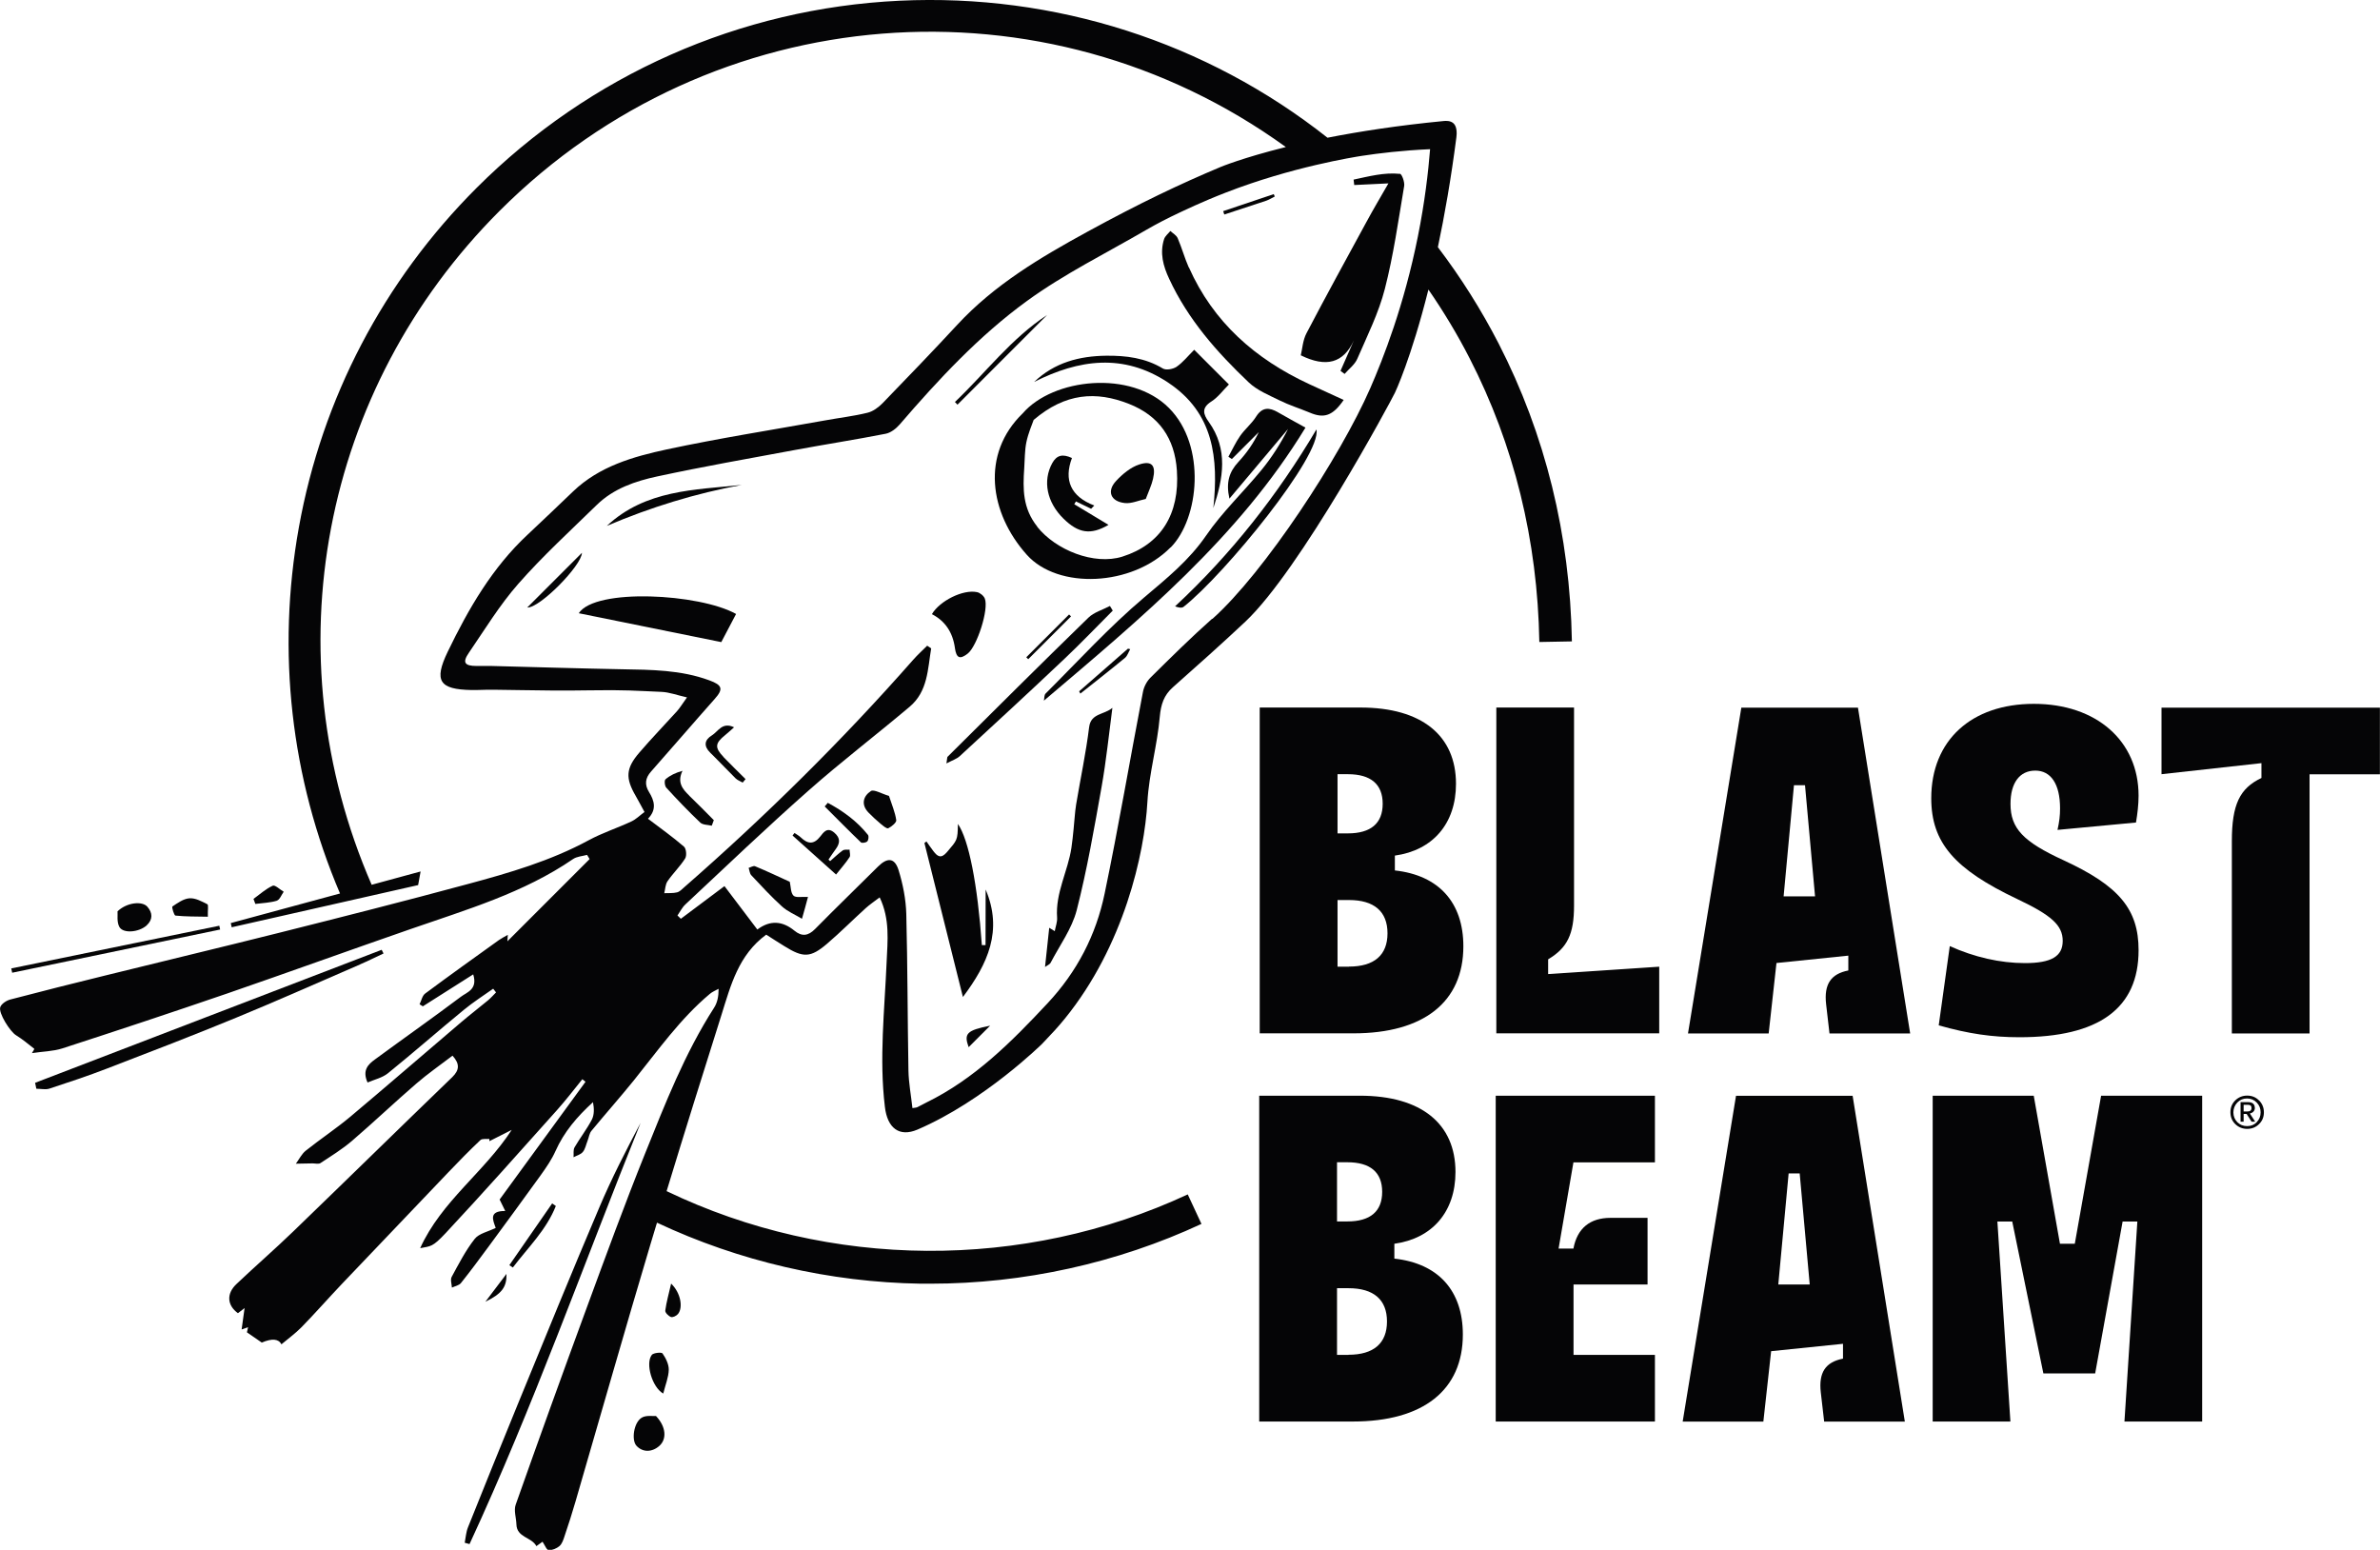
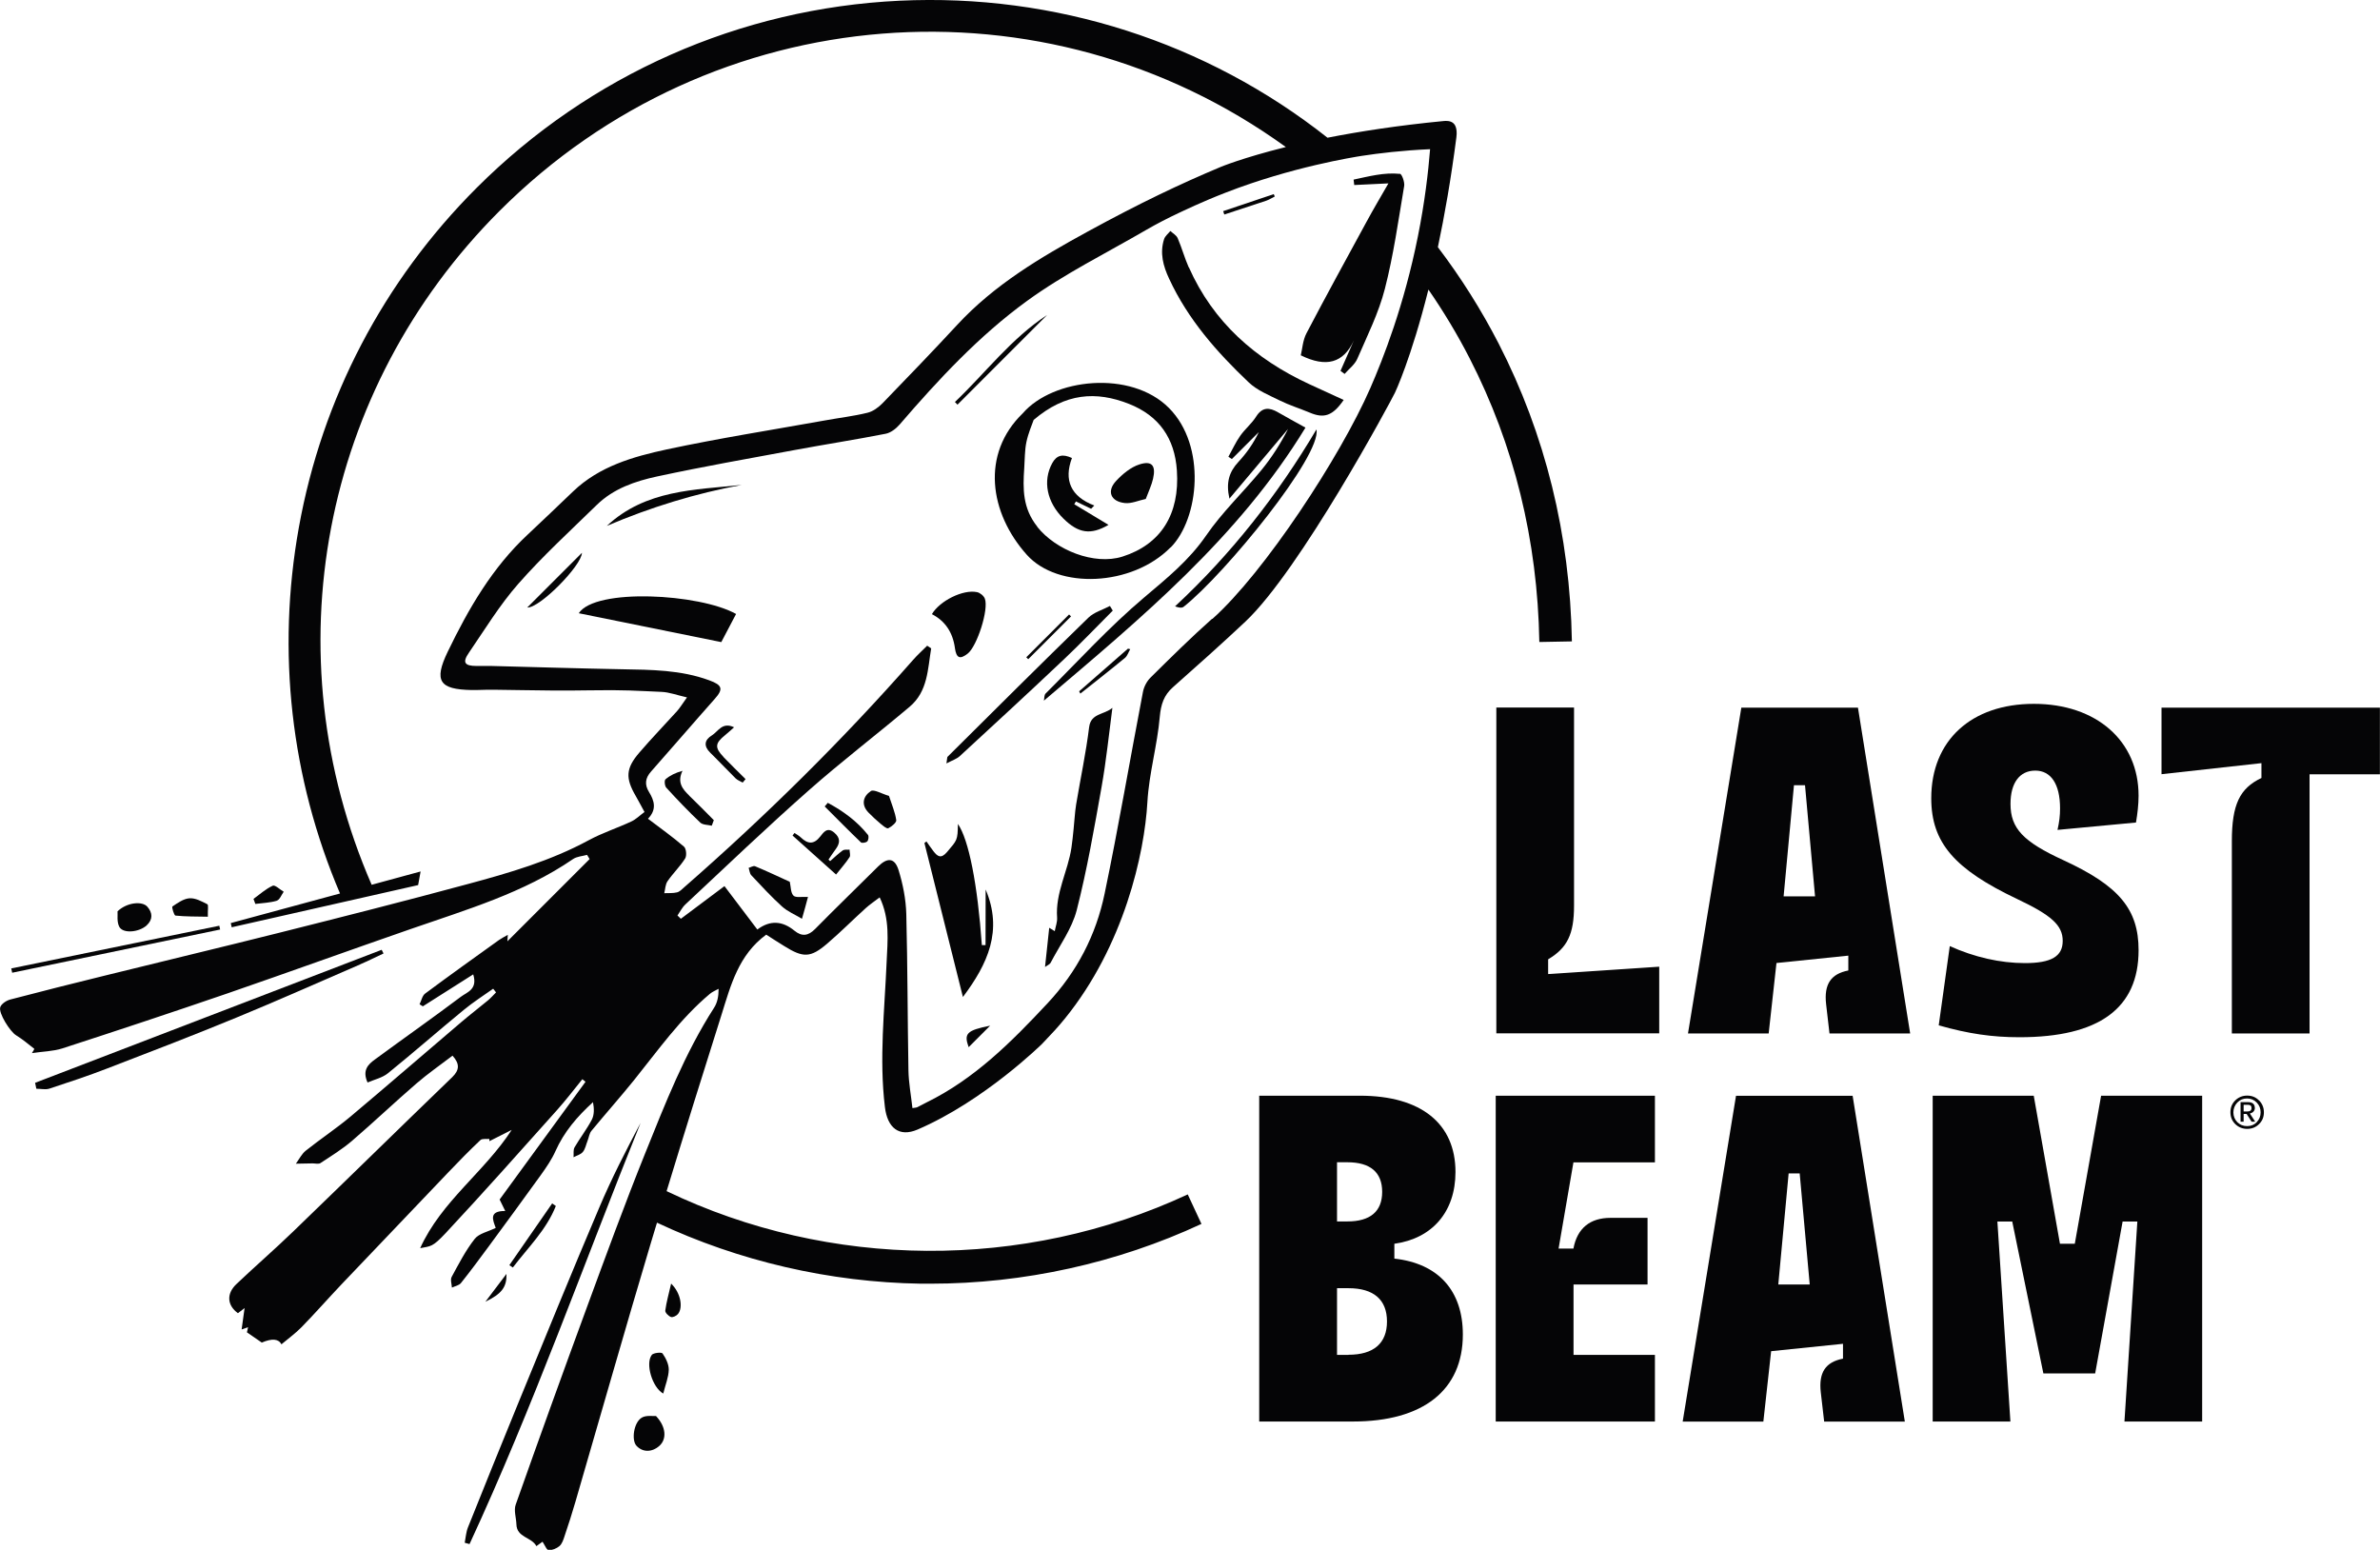
<svg xmlns="http://www.w3.org/2000/svg" id="Layer_2" viewBox="0 0 232.46 151.36">
  <defs>
    <style>
      .cls-1 {
        fill: #050506;
      }
    </style>
  </defs>
  <g id="Layer_1-2" data-name="Layer_1">
    <g>
-       <path class="cls-1" d="M142.93,92.42c0-4.27-2.39-6.94-6.69-7.41v-1.45c3.69-.51,5.97-3.11,5.97-7.01,0-4.7-3.33-7.45-9.33-7.45h-9.84v31.82h9.15c6.87,0,10.74-3.07,10.74-8.5ZM130.64,75.61h1.01c2.24,0,3.4.98,3.4,2.89s-1.16,2.89-3.4,2.89h-1.01v-5.79ZM131.76,94.41h-1.12v-6.51h1.12c2.46,0,3.76,1.12,3.76,3.25s-1.3,3.25-3.76,3.25Z" />
      <path class="cls-1" d="M151.21,93.69c1.88-1.12,2.53-2.46,2.53-5.24v-19.35h-7.59v31.82h15.91v-6.51l-10.85.72v-1.45Z" />
      <path class="cls-1" d="M173.52,94.05l7.01-.72v1.45c-1.7.33-2.39,1.34-2.17,3.29l.33,2.86h7.88l-5.1-31.82h-11.39l-5.21,31.82h7.88l.76-6.87ZM175.22,76.69h1.08l.98,10.85h-3.07l1.01-10.85Z" />
      <path class="cls-1" d="M208.63,80.31c.14-.83.25-1.74.25-2.6,0-5.35-4.12-8.97-10.23-8.97s-10.02,3.58-10.02,9.22c0,4.34,2.28,6.94,8.39,9.84,3.36,1.59,4.45,2.57,4.45,4.09s-1.12,2.17-3.69,2.17c-2.42,0-4.95-.58-7.34-1.66l-1.08,7.74c2.93.83,5.24,1.16,7.88,1.16,7.77,0,11.64-2.82,11.64-8.5,0-4.01-1.92-6.29-7.34-8.79-3.94-1.81-5.17-3.11-5.17-5.5,0-2.06.9-3.25,2.42-3.25s2.42,1.3,2.42,3.69c0,.72-.07,1.3-.25,2.1l7.67-.72Z" />
      <path class="cls-1" d="M211.12,75.61l9.76-1.08v1.45c-2.13,1.01-2.89,2.6-2.89,6.18v18.77h7.59v-25.31h6.87v-6.51h-21.33v6.51Z" />
      <path class="cls-1" d="M58.52,117.96c-2.71,6.37-5.32,12.78-7.95,19.19-1.64,3.99-3.25,8-4.86,12.01-.19.47-.22,1.01-.32,1.51.16.04.31.09.47.13,6.23-13.44,11.17-27.41,16.71-41.14-1.44,2.72-2.85,5.46-4.05,8.3Z" />
      <path class="cls-1" d="M35.18,94.18c.77-.33,1.52-.71,2.28-1.06-.06-.12-.12-.24-.18-.36-11.28,4.33-22.56,8.66-33.85,12.99.04.19.08.39.12.58.43,0,.89.11,1.27-.01,1.89-.62,3.79-1.25,5.65-1.97,4.21-1.62,8.43-3.24,12.6-4.96,4.06-1.67,8.07-3.46,12.1-5.2Z" />
      <path class="cls-1" d="M21.5,90.78c-.03-.12-.05-.24-.08-.37-6.77,1.39-13.55,2.78-20.32,4.17.03.14.06.28.09.42,6.77-1.41,13.54-2.82,20.31-4.22Z" />
      <path class="cls-1" d="M62.67,138.46c-.78.48-1,2.17-.52,2.72.59.67,1.53.68,2.26.02.71-.64.68-1.83-.34-2.91-.3.03-.97-.1-1.4.17Z" />
      <path class="cls-1" d="M11.66,90.53c.38.67,1.92.52,2.66-.15.63-.58.59-1.24.07-1.83-.49-.56-1.97-.44-2.91.45.03.34-.09,1.04.18,1.53Z" />
      <path class="cls-1" d="M63.66,132.33c-.64.82.03,3.15,1.12,3.77.21-.85.52-1.58.54-2.32.01-.54-.29-1.14-.61-1.6-.1-.14-.89-.06-1.06.15Z" />
      <path class="cls-1" d="M17.14,89.42c.99.1,2,.09,3.16.11-.02-.66.08-1.16-.05-1.22-.55-.28-1.17-.62-1.74-.58-.58.04-1.15.45-1.67.8-.08.05.16.88.3.89Z" />
      <path class="cls-1" d="M53.93,117.53c-1.39,2.01-2.79,4.02-4.18,6.03.11.08.22.15.34.23,1.48-1.95,3.28-3.68,4.2-6.01-.12-.08-.24-.17-.36-.25Z" />
      <path class="cls-1" d="M64.98,127.99c-.03.2.31.54.55.63.18.07.54-.11.69-.29.51-.62.28-2.06-.67-2.97-.24,1.04-.46,1.82-.57,2.63Z" />
      <path class="cls-1" d="M27.04,87.96c.29-.09.45-.57.67-.87-.36-.21-.85-.69-1.07-.59-.68.31-1.26.84-1.88,1.29.06.16.12.32.18.49.7-.09,1.42-.11,2.09-.31Z" />
      <path class="cls-1" d="M49.47,124.41c-.76,1-1.41,1.86-2.06,2.72,1.63-.79,2.09-1.45,2.06-2.72Z" />
      <path class="cls-1" d="M114.34,53.47c2.79-2.83,3.51-9.93-.16-13.62-3.72-3.75-11.33-2.91-14.29.52-4.1,3.97-3.25,9.73.4,13.81,3.05,3.41,10.28,3.1,14.04-.72ZM101.32,51.44c-1.44-1.8-1.42-3.69-1.28-5.72.06-.85.04-1.72.21-2.54.18-.87.55-1.71.71-2.17,3.1-2.64,6.1-2.83,9.3-1.57,2.95,1.16,4.48,3.37,4.69,6.51.29,4.28-1.57,7.22-5.32,8.41-2.76.87-6.51-.64-8.32-2.91Z" />
      <path class="cls-1" d="M136.73,16.98c-1.55-.16-3.04.25-4.52.56.02.18.04.35.06.53,1.16-.05,2.31-.11,3.34-.16-.69,1.21-1.46,2.49-2.17,3.81-1.96,3.6-3.93,7.19-5.83,10.82-.37.7-.41,1.56-.56,2.16,2.48,1.22,4.16.77,5.19-1.46-.44.99-.88,1.99-1.31,2.98.13.1.27.2.4.3.43-.5,1.01-.92,1.25-1.5.97-2.24,2.08-4.46,2.68-6.8.85-3.3,1.32-6.69,1.89-10.06.06-.38-.23-1.18-.42-1.19Z" />
      <path class="cls-1" d="M127.5,41.76c-1-.56-1.85-1.01-2.67-1.49-.86-.5-1.55-.53-2.15.43-.43.68-1.09,1.21-1.55,1.87-.45.64-.77,1.36-1.15,2.04.11.07.23.15.34.22.88-.88,1.75-1.75,2.63-2.63-.52,1.1-1.2,2.06-1.99,2.91-.89.96-1.24,1.99-.88,3.59,2.04-2.42,3.88-4.61,5.73-6.81-.74,1.45-1.61,2.81-2.63,4.05-1.76,2.14-3.8,4.07-5.36,6.34-1.68,2.45-3.86,4.2-6.08,6.08-3.41,2.88-6.44,6.21-9.61,9.37-.15.15-.12.46-.17.7,9.5-8.06,19.02-15.95,25.55-26.67Z" />
      <path class="cls-1" d="M116.11,26.12c-.41-.93-.68-1.92-1.08-2.85-.12-.29-.47-.48-.72-.71-.21.26-.51.49-.61.79-.44,1.36-.09,2.64.5,3.89,1.83,3.95,4.65,7.15,7.76,10.1.83.79,1.98,1.25,3.03,1.77.95.47,1.96.78,2.94,1.19,1.39.59,2.24.32,3.31-1.24-1.2-.55-2.3-1.05-3.4-1.56-5.23-2.43-9.34-6.03-11.72-11.39Z" />
      <path class="cls-1" d="M96.25,92.3c-.12,0-.23,0-.35,0-.42-5.94-1.28-10.31-2.34-11.83-.02,1.61-.07,1.57-1.06,2.74-.59.69-.93.44-1.33-.08-.24-.31-.46-.64-.68-.95-.07.05-.13.1-.2.15,1.23,4.93,2.46,9.85,3.76,15.04,2.44-3.25,3.92-6.49,2.22-10.5,0,1.82,0,3.63-.01,5.45Z" />
      <path class="cls-1" d="M106.38,71c-.31,2.53-.85,5.04-1.27,7.56-.13.8-.16,1.62-.25,2.42-.06.6-.12,1.21-.21,1.81-.34,2.3-1.58,4.41-1.4,6.83.03.41-.14.84-.23,1.32-.3-.19-.46-.29-.54-.33-.14,1.28-.27,2.52-.41,3.83.2-.15.45-.24.55-.42.88-1.69,2.07-3.31,2.54-5.11,1.02-3.98,1.72-8.04,2.44-12.09.45-2.54.71-5.12,1.05-7.69-.8.69-2.1.51-2.27,1.88Z" />
      <path class="cls-1" d="M71.89,59.96c-3.56-1.99-13.75-2.55-15.36-.07,4.64.94,9.28,1.88,13.92,2.82.49-.93.97-1.84,1.44-2.74Z" />
-       <path class="cls-1" d="M114.07,37.35c4.51,2.97,4.95,7.44,4.44,12.27.97-2.9,1.47-5.74-.45-8.42-.55-.76-.72-1.37.26-1.99.66-.42,1.15-1.11,1.71-1.66-1.12-1.12-2.19-2.19-3.39-3.39-.61.61-1.1,1.23-1.72,1.66-.34.23-1.02.36-1.34.17-1.72-1.04-3.6-1.27-5.53-1.25-2.62.03-5.05.66-7.04,2.56,4.38-2.21,8.72-2.81,13.05.04Z" />
      <path class="cls-1" d="M108.69,59.64c-.09-.15-.18-.3-.28-.46-.71.38-1.56.61-2.11,1.15-4.62,4.49-9.18,9.04-13.75,13.58-.04.04-.03.15-.11.65.58-.31,1.01-.44,1.31-.72,3.42-3.15,6.84-6.3,10.22-9.5,1.62-1.53,3.15-3.14,4.72-4.71Z" />
      <path class="cls-1" d="M93.27,63.3c.14.98.49,1.13,1.25.53.91-.71,2.08-4.33,1.67-5.37-.11-.28-.47-.57-.76-.63-1.37-.29-3.64.85-4.41,2.15q1.93.99,2.25,3.31Z" />
      <path class="cls-1" d="M114.78,59.22c.34.13.66.18.83.04,4.07-3.23,13.5-14.79,12.97-17.32-3.78,6.39-8.32,12.17-13.8,17.27Z" />
      <path class="cls-1" d="M78.9,87.6c-.57-.04-1.17.1-1.4-.13-.28-.28-.25-.87-.36-1.35-1.05-.48-2.21-1.03-3.39-1.52-.16-.07-.42.1-.63.16.09.25.1.56.27.73.97,1.03,1.93,2.08,2.98,3.03.56.51,1.3.81,1.96,1.21.2-.7.4-1.4.58-2.1.01-.04-.09-.12-.01-.02Z" />
      <path class="cls-1" d="M82.33,83.04c-.44.32-.84.7-1.25,1.06-.05-.05-.11-.1-.16-.15.24-.35.47-.7.72-1.04.41-.57.46-1.06-.14-1.58-.7-.61-1.06-.04-1.38.36-.64.82-1.23.74-1.91.09-.18-.17-.4-.29-.61-.43-.06.08-.13.17-.19.25,1.4,1.26,2.81,2.51,4.25,3.81.54-.68.98-1.17,1.32-1.7.11-.17,0-.48,0-.73-.22.02-.49-.04-.65.07Z" />
      <path class="cls-1" d="M59.27,51.36c4.32-1.84,8.67-3.17,13.17-4-4.61.49-9.38.47-13.17,4Z" />
      <path class="cls-1" d="M85.06,77.26c-.74.48-.99,1.31-.24,2.09.38.39.78.76,1.2,1.11.23.19.59.5.74.43.33-.16.81-.56.78-.79-.11-.77-.43-1.5-.71-2.37-.73-.21-1.47-.67-1.78-.47Z" />
      <path class="cls-1" d="M67.32,77.7c-.66-.64-1.2-1.29-.66-2.42-.68.19-1.22.45-1.66.83-.13.11-.08.65.08.82,1.07,1.17,2.17,2.32,3.32,3.41.25.23.74.21,1.12.3.07-.18.14-.36.2-.54-.8-.8-1.59-1.62-2.41-2.4Z" />
      <path class="cls-1" d="M51.5,59.33c1.2.08,5.31-4.09,5.34-5.34-1.8,1.8-3.48,3.48-5.34,5.34Z" />
      <path class="cls-1" d="M70.68,73.94c-.89-.93-.85-1.34.15-2.15.27-.22.52-.45.87-.76-1.16-.56-1.56.42-2.17.79-.73.45-.82,1.04-.16,1.69.84.82,1.64,1.68,2.48,2.51.19.18.46.28.69.41.09-.11.19-.23.28-.34-.72-.72-1.45-1.42-2.15-2.15Z" />
      <path class="cls-1" d="M80.85,78.41c-.1.12-.2.23-.3.35,1.18,1.18,2.34,2.36,3.54,3.51.1.09.5.03.62-.1.12-.13.17-.51.06-.64-1.08-1.35-2.44-2.33-3.93-3.13Z" />
      <path class="cls-1" d="M102.28,30.76c-3.52,2.3-6.02,5.66-9.01,8.5.08.09.17.17.25.26,2.92-2.92,5.84-5.84,8.76-8.76Z" />
      <path class="cls-1" d="M100.43,64.38c1.39-1.39,2.78-2.78,4.18-4.18-.06-.06-.13-.13-.19-.19-1.39,1.39-2.78,2.78-4.18,4.18l.19.19Z" />
      <path class="cls-1" d="M94.61,102.27c.65-.65,1.29-1.29,2.1-2.1-2.3.46-2.58.77-2.1,2.1Z" />
      <path class="cls-1" d="M105.4,67.51l.12.23c1.46-1.16,2.93-2.31,4.36-3.49.24-.2.34-.56.51-.85-.07-.02-.15-.04-.22-.05-1.59,1.39-3.18,2.78-4.77,4.17Z" />
      <path class="cls-1" d="M123.68,19.6c.29-.1.55-.27.83-.41-.03-.08-.07-.16-.1-.23-1.65.55-3.29,1.1-4.94,1.66.04.11.08.22.11.33,1.37-.45,2.73-.89,4.1-1.35Z" />
      <path class="cls-1" d="M104.93,49.24c.05-.09.11-.18.16-.27.49.24.99.48,1.48.72.1-.11.21-.21.31-.32-2.3-.88-2.99-2.48-2.18-4.64-.91-.42-1.49-.29-1.93.51-.94,1.73-.53,3.81,1.11,5.42,1.45,1.42,2.64,1.62,4.39.6-1.17-.71-2.26-1.36-3.35-2.02Z" />
      <path class="cls-1" d="M109.87,49.13c.66.07,1.35-.26,2.04-.4.29-.77.57-1.35.71-1.97.3-1.29-.11-1.8-1.34-1.4-.84.27-1.63.93-2.25,1.59-.96,1.01-.56,2.03.84,2.18Z" />
      <path class="cls-1" d="M139.49,28.24c1.5,2.17,2.86,4.43,4.05,6.75,4.34,8.45,6.64,17.77,6.81,27.71l3.18-.06c-.18-10.43-2.6-20.22-7.16-29.1-1.69-3.28-3.68-6.44-5.93-9.4.65-3.07,1.28-6.64,1.81-10.74.12-.94-.19-1.27-.29-1.36-.3-.27-.74-.24-.95-.22-4.46.43-8.24,1.02-11.35,1.63C117.83,4.1,103.02-.65,87.86.07c-15.59.74-30.26,7.24-41.31,18.28-9.09,9.09-15.09,20.55-17.36,33.16-2.18,12.12-.79,24.47,4.02,35.75-3.56.96-7.11,1.93-10.67,2.89.03.14.06.27.09.41,6.07-1.37,12.14-2.74,18.21-4.12l.24-1.33c-1.59.43-3.19.86-4.78,1.3-9.82-22.58-4.92-48.4,12.5-65.82C69.63-.23,102.05-2.66,125.59,14.36c-4.23,1.05-6.38,1.95-6.38,1.95-3.93,1.65-7.83,3.5-12.96,6.3-4.63,2.53-9.14,5.2-12.77,9.13-2.38,2.57-4.82,5.1-7.26,7.62-.4.41-.94.82-1.49.95-1.38.34-2.8.5-4.21.76-5.13.92-10.29,1.73-15.39,2.82-3.3.71-6.59,1.65-9.15,4.1-1.48,1.41-2.94,2.82-4.43,4.21-3.47,3.23-5.79,7.25-7.82,11.45-1.38,2.86-.81,3.68,2.31,3.74.26,0,.45,0,.49,0,2.24-.1,6.02.12,10.99.03,3.55-.06,4.67.05,7.09.15.76.03,1.51.32,2.49.54-.47.65-.69,1.03-.98,1.35-1.23,1.36-2.51,2.68-3.7,4.07-1.3,1.52-1.34,2.47-.33,4.2.28.49.54.99.86,1.57-.45.33-.83.72-1.29.93-1.37.64-2.83,1.11-4.16,1.83-3.73,2.02-7.76,3.19-11.81,4.28-6.14,1.66-12.3,3.22-18.47,4.77-5.65,1.42-11.32,2.77-16.98,4.17-3.09.76-6.17,1.53-9.25,2.34-.37.1-.84.41-.96.73-.21.58.97,2.41,1.53,2.75.63.39,1.21.87,1.79,1.33.02.02-.14.26-.23.42,1.05-.16,2.06-.17,2.97-.46,5.39-1.75,10.76-3.53,16.12-5.37,5.97-2.06,11.91-4.21,17.88-6.28,5.46-1.9,11.04-3.52,15.88-6.84.38-.26.91-.28,1.37-.41.08.14.16.27.25.41-2.67,2.67-5.33,5.33-8.03,8.03.01-.2.02-.37.04-.63-.33.19-.61.33-.87.51-2.41,1.73-4.82,3.45-7.2,5.22-.29.21-.37.7-.55,1.05.11.07.22.14.32.2,1.61-1.02,3.21-2.04,4.92-3.12.46,1.48-.62,1.74-1.21,2.19-2.77,2.08-5.6,4.07-8.39,6.12-.66.48-1.26,1.05-.72,2.25.67-.29,1.45-.46,2-.91,2.5-2.02,4.92-4.15,7.41-6.19.91-.75,1.9-1.38,2.86-2.06.09.12.19.24.28.36-.26.26-.51.55-.79.78-.88.73-1.78,1.42-2.65,2.16-3.6,3.06-7.17,6.16-10.79,9.2-1.4,1.17-2.94,2.19-4.37,3.33-.38.31-.62.8-.95,1.26.74-.01,1.19-.02,1.63-.03.26,0,.59.09.77-.03,1.05-.69,2.12-1.35,3.07-2.16,2.13-1.83,4.17-3.77,6.29-5.6,1.12-.97,2.35-1.82,3.54-2.73.73.81.67,1.41-.02,2.09-5.19,5.01-10.34,10.06-15.53,15.07-1.82,1.76-3.73,3.41-5.56,5.15-.99.94-.91,2.07.15,2.84.26-.2.53-.41.65-.5-.09.63-.19,1.34-.29,2.09.22-.08.4-.14.63-.22-.06.27-.11.51-.11.5.56.39.97.67,1.45,1q1.5-.64,1.92.17c.66-.56,1.36-1.06,1.95-1.66,1.34-1.37,2.6-2.81,3.92-4.2,3.48-3.66,6.97-7.32,10.46-10.97,1.01-1.06,2.04-2.11,3.11-3.12.17-.16.58-.08.87-.11,0,.07,0,.14,0,.22.73-.37,1.45-.73,2.18-1.1-2.68,4.13-6.86,6.96-8.94,11.55,1.06-.21,1.19-.09,2.48-1.46,3.69-3.95,7.28-8,10.89-12.03.86-.96,1.65-2,2.47-3.01.1.08.2.16.31.25-2.8,3.83-5.59,7.66-8.39,11.5.14.29.31.63.55,1.12-1.65-.02-1.2.91-.93,1.65-.74.37-1.63.54-2.05,1.07-.89,1.13-1.56,2.44-2.25,3.71-.15.27,0,.7.02,1.05.3-.14.69-.21.88-.44.93-1.16,1.81-2.36,2.7-3.56,1.71-2.33,3.43-4.66,5.11-7,.53-.74,1.06-1.51,1.43-2.34.83-1.86,2.11-3.36,3.66-4.77.12.63.13,1.24-.12,1.72-.49.93-1.15,1.78-1.68,2.69-.15.26-.07.64-.1.97.31-.17.7-.26.91-.52.24-.29.31-.72.46-1.09.13-.33.17-.72.38-.97,1.37-1.66,2.8-3.27,4.15-4.94,2.35-2.92,4.52-6.01,7.42-8.44.25-.21.56-.33.85-.49,0,.76-.13,1.37-.45,1.86-2.86,4.45-4.77,9.36-6.73,14.22-2.01,4.99-3.85,10.04-5.71,15.09-2.35,6.39-4.66,12.79-6.93,19.21-.2.56.05,1.28.07,1.92.03,1.3,1.49,1.24,1.95,2.13.24-.18.46-.33.6-.43.23.34.4.81.6.82.35.02.78-.16,1.06-.4.25-.22.38-.62.49-.96.38-1.12.74-2.24,1.07-3.38,2.44-8.37,4.82-16.76,7.32-25.12.21-.71.43-1.41.64-2.12,8.01,3.77,16.88,5.82,25.78,5.96.31,0,.61,0,.92,0,9.12,0,18.25-2.01,26.48-5.84l-1.34-2.88c-16.04,7.47-34.98,7.33-50.9-.32,1.75-5.75,3.55-11.49,5.36-17.22.9-2.86,1.65-5.84,4.37-7.83.56.36,1.16.75,1.78,1.13,1.83,1.14,2.54,1.14,4.16-.24,1.3-1.11,2.51-2.33,3.78-3.48.4-.36.86-.67,1.36-1.05,1.02,2.14.77,4.24.68,6.3-.2,4.72-.74,9.43-.17,14.16.24,2.06,1.39,2.98,3.18,2.22,6.53-2.8,12.18-8.38,12.18-8.38.99-1.04,1.51-1.59,2.21-2.45,5.78-7.11,7.79-16.13,8.07-21.17.16-2.8.97-5.53,1.21-8.33.11-1.2.4-2.09,1.28-2.87,2.38-2.11,4.75-4.22,7.07-6.4,5.36-5.04,14.25-21.58,14.63-22.39,0,0,1.57-3.31,3.26-10.06ZM118.39,60.43c-2.07,1.84-4.04,3.79-6.01,5.74-.37.36-.66.92-.75,1.43-1.26,6.56-2.38,13.15-3.74,19.68-.84,4.04-2.69,7.62-5.57,10.7-3.53,3.78-7.14,7.4-11.85,9.7-.29.14-.57.31-.87.45-.11.05-.24.05-.48.09-.14-1.28-.37-2.48-.39-3.68-.09-5.09-.08-10.19-.21-15.28-.04-1.44-.33-2.92-.76-4.3-.38-1.2-1.09-1.23-1.99-.34-2.05,2.04-4.13,4.05-6.16,6.11-.67.68-1.29.76-2.02.16-1.14-.93-2.34-1.07-3.62-.11-1.05-1.39-2.06-2.72-3.21-4.24-1.31.98-2.79,2.08-4.26,3.19-.11-.11-.22-.22-.33-.32.25-.36.45-.78.77-1.08,3.99-3.73,7.94-7.51,12.03-11.12,3.2-2.83,6.61-5.43,9.88-8.19,1.78-1.5,1.76-3.68,2.1-5.7-.13-.09-.26-.17-.39-.26-.46.46-.95.9-1.37,1.38-6.96,7.91-14.44,15.29-22.37,22.22-.21.19-.44.43-.69.49-.4.1-.83.06-1.25.08.1-.39.1-.85.32-1.17.53-.77,1.22-1.43,1.72-2.22.17-.27.11-.97-.12-1.16-1.09-.94-2.27-1.78-3.51-2.72.88-.9.62-1.77.1-2.61-.45-.73-.37-1.36.2-2,2.08-2.35,4.12-4.73,6.2-7.07.88-.98.78-1.37-.52-1.84-2.77-1.02-5.66-1.03-8.56-1.08-4.24-.08-8.47-.21-12.7-.32-.49-.01-.98,0-1.47,0-1.16,0-1.4-.34-.75-1.28,1.56-2.28,3.01-4.67,4.83-6.74,2.39-2.72,5.08-5.18,7.67-7.71,1.64-1.6,3.76-2.32,5.9-2.78,4.46-.96,8.95-1.75,13.43-2.58,2.96-.55,5.94-1.01,8.89-1.59.5-.1,1.01-.5,1.36-.9,3.79-4.4,7.76-8.67,12.44-12.07,3.63-2.64,7.73-4.66,11.63-6.93,1.04-.6,2.1-1.15,3.19-1.66.35-.16,2.28-1.1,4.59-1.99,6.45-2.51,12.54-3.47,13.3-3.59,1.65-.25,3.92-.53,6.66-.65-.18,2.26-.52,5.17-1.19,8.51-1.35,6.75-3.39,11.94-4.67,14.87-2.9,6.62-10.3,17.94-15.41,22.5Z" />
      <path class="cls-1" d="M136.19,122.92v-1.45c3.69-.51,5.97-3.11,5.97-7.01,0-4.7-3.33-7.45-9.33-7.45h-9.84v31.82h9.15c6.87,0,10.74-3.07,10.74-8.5,0-4.27-2.39-6.94-6.69-7.41ZM130.59,113.51h1.01c2.24,0,3.4.98,3.4,2.89s-1.16,2.89-3.4,2.89h-1.01v-5.79ZM131.71,132.32h-1.12v-6.51h1.12c2.46,0,3.76,1.12,3.76,3.25s-1.3,3.25-3.76,3.25Z" />
      <path class="cls-1" d="M161.65,132.32h-7.96v-6.87h7.23v-6.51h-3.62c-1.99,0-3.25,1.01-3.62,3h-1.45l1.45-8.42h7.96v-6.51h-15.55v31.82h15.55v-6.51Z" />
      <path class="cls-1" d="M173,131.96l7.01-.72v1.45c-1.7.33-2.39,1.34-2.17,3.29l.33,2.86h7.88l-5.1-31.82h-11.39l-5.21,31.82h7.88l.76-6.87ZM174.7,114.6h1.08l.98,10.85h-3.07l1.01-10.85Z" />
      <polygon class="cls-1" points="208.76 119.3 207.5 138.83 215.09 138.83 215.09 107.01 205.22 107.01 202.65 121.47 201.2 121.47 198.64 107.01 188.77 107.01 188.77 138.83 196.36 138.83 195.09 119.3 196.54 119.3 199.58 134.13 204.64 134.13 207.32 119.3 208.76 119.3" />
      <path class="cls-1" d="M220.65,107.48c-.31-.32-.7-.48-1.16-.48s-.85.16-1.17.47c-.32.32-.47.7-.47,1.16s.16.84.47,1.15c.32.31.71.47,1.17.47s.85-.16,1.16-.47c.32-.31.47-.69.47-1.15s-.16-.84-.47-1.16ZM220.43,109.59c-.25.26-.57.39-.95.39s-.7-.13-.96-.39c-.25-.26-.38-.58-.38-.95s.13-.69.38-.96c.26-.27.57-.4.95-.4s.69.13.95.4c.26.27.38.58.38.96s-.13.69-.38.95Z" />
      <path class="cls-1" d="M220.23,108.18c0-.34-.23-.54-.63-.54h-.76v1.91h.3v-.76h.29l.49.76h.35s-.52-.8-.52-.8c.26-.06.49-.23.49-.57ZM219.14,108.55v-.65h.43c.23,0,.34.1.34.31,0,.23-.14.34-.4.34h-.38Z" />
    </g>
  </g>
</svg>